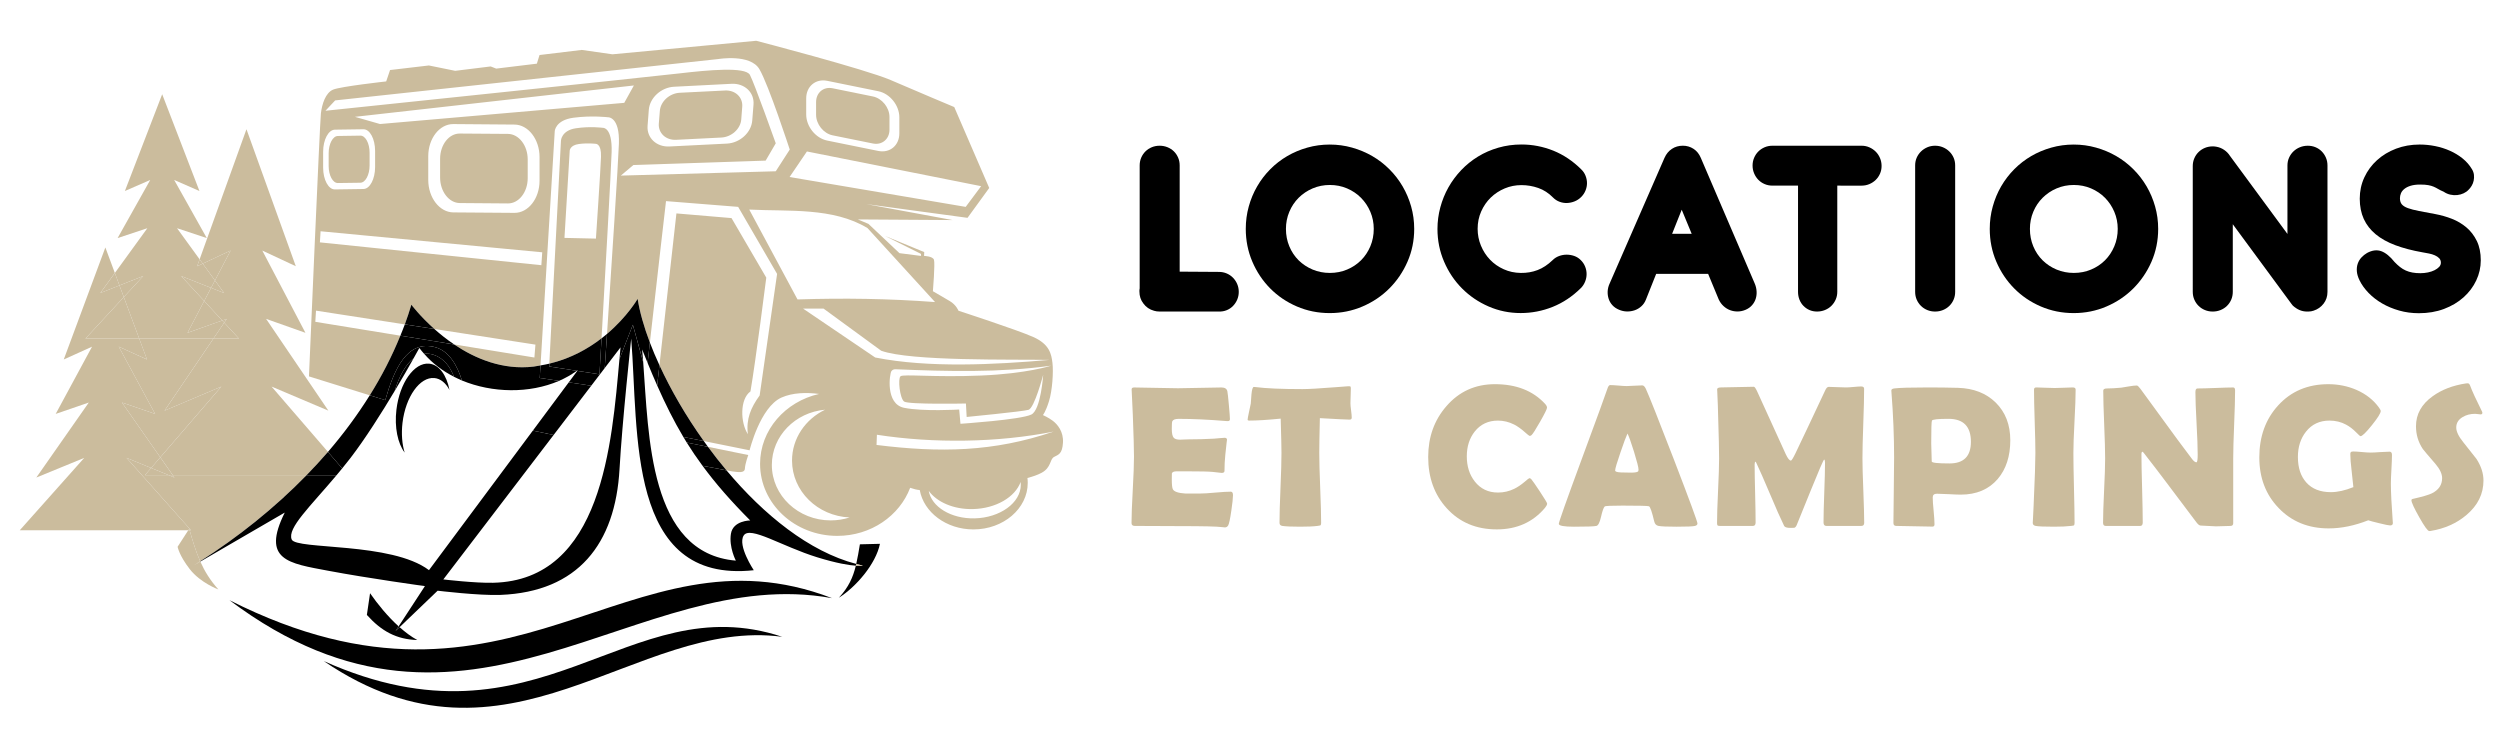
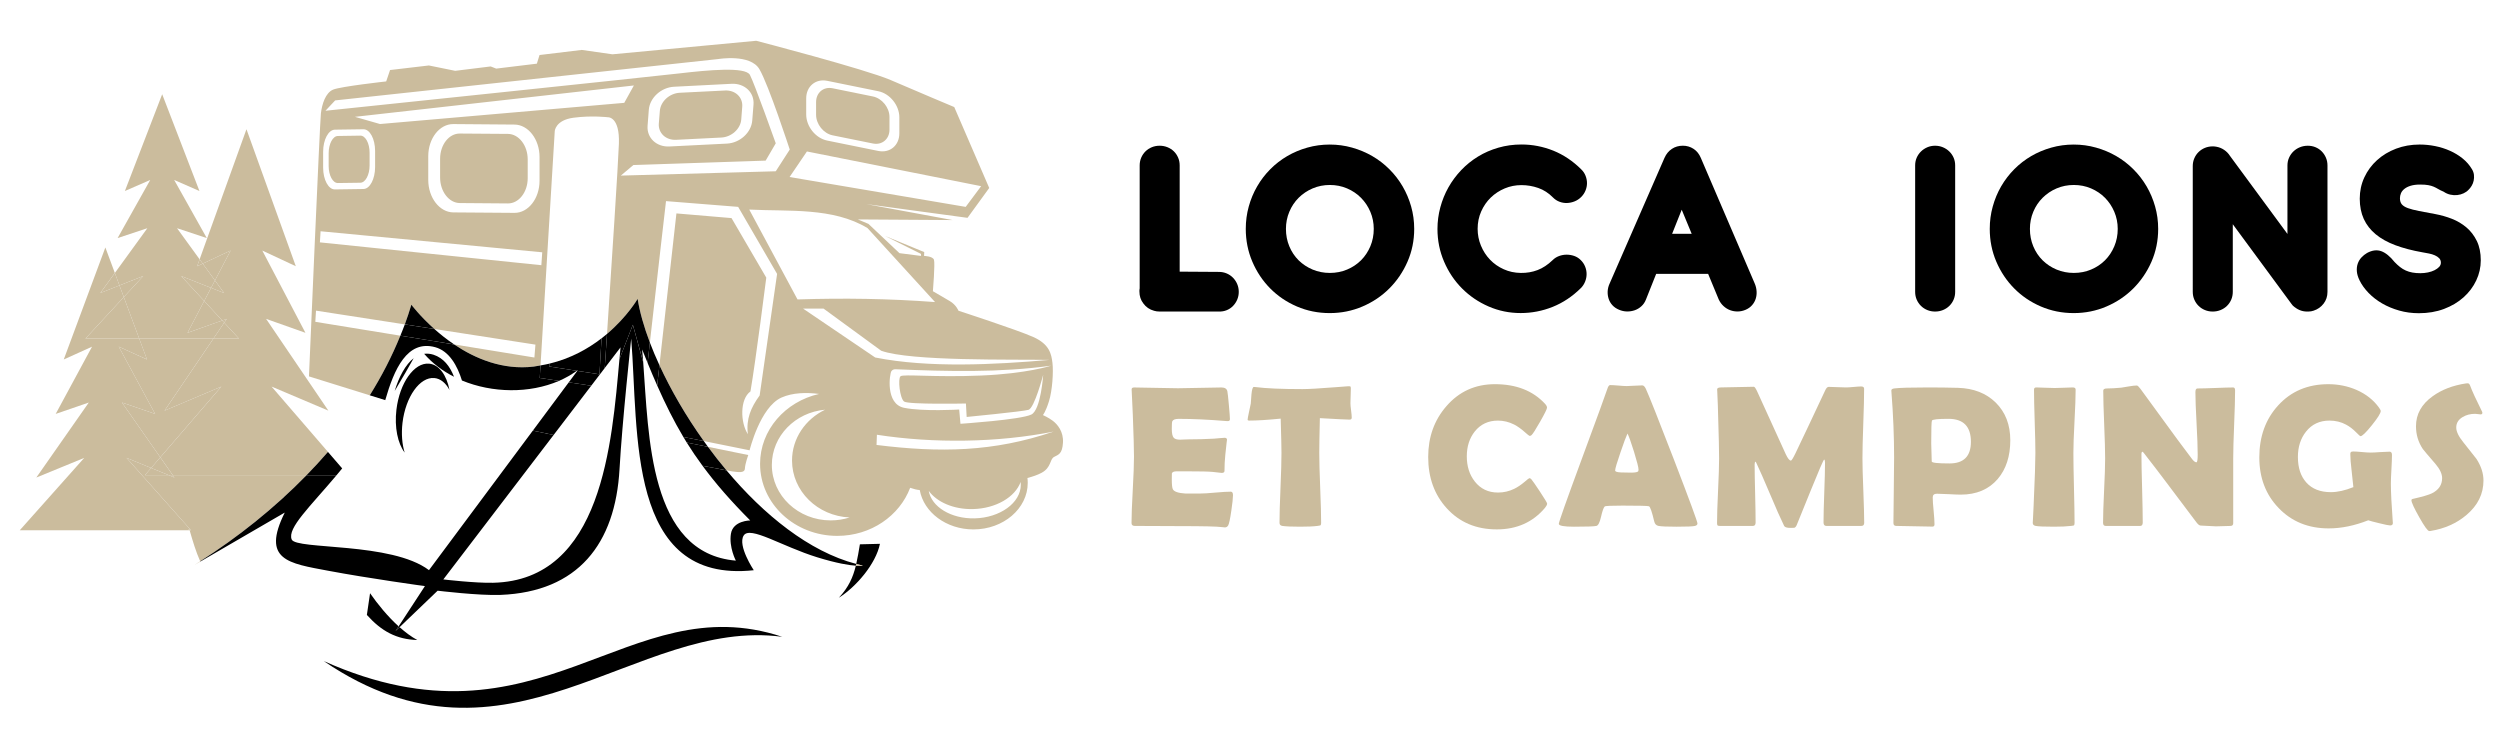
<svg xmlns="http://www.w3.org/2000/svg" version="1.1" id="Calque_1" x="0px" y="0px" width="209.917px" height="62.583px" viewBox="0 14.292 209.917 62.583" enable-background="new 0 14.292 209.917 62.583" xml:space="preserve">
  <g enable-background="new    ">
    <path d="M99.055,37.101l3.297,0.022c0.231,0,0.449,0.043,0.652,0.13c0.203,0.087,0.379,0.207,0.527,0.359   c0.148,0.152,0.268,0.331,0.354,0.534c0.086,0.202,0.13,0.42,0.13,0.652c0,0.232-0.044,0.45-0.13,0.653   c-0.087,0.203-0.206,0.381-0.354,0.532c-0.148,0.153-0.324,0.271-0.527,0.354s-0.421,0.121-0.652,0.114h-4.981   c-0.175,0-0.331-0.021-0.469-0.065c-0.377-0.102-0.678-0.308-0.902-0.62c-0.218-0.282-0.326-0.613-0.326-0.99   c0-0.043,0-0.088,0-0.135c0-0.047,0.006-0.093,0.021-0.137V28.181c0-0.231,0.044-0.449,0.13-0.652   c0.088-0.203,0.207-0.379,0.359-0.528s0.33-0.265,0.532-0.348c0.204-0.083,0.421-0.125,0.654-0.125c0.231,0,0.45,0.042,0.657,0.125   s0.386,0.199,0.539,0.348c0.151,0.149,0.271,0.325,0.358,0.528c0.088,0.203,0.13,0.421,0.13,0.652V37.101z" />
    <path d="M111.653,26.43c0.646,0,1.271,0.085,1.877,0.256c0.604,0.17,1.169,0.407,1.696,0.712c0.525,0.304,1.004,0.672,1.435,1.104   c0.434,0.431,0.802,0.91,1.111,1.436c0.308,0.526,0.546,1.089,0.717,1.691c0.17,0.602,0.257,1.229,0.257,1.882   c0,0.978-0.188,1.896-0.562,2.751c-0.374,0.856-0.881,1.604-1.523,2.247c-0.64,0.641-1.393,1.148-2.256,1.517   c-0.863,0.37-1.78,0.555-2.752,0.555c-0.979,0-1.897-0.185-2.757-0.555c-0.86-0.369-1.607-0.876-2.242-1.517   c-0.634-0.642-1.135-1.391-1.5-2.247c-0.366-0.855-0.551-1.773-0.551-2.751c0-0.653,0.084-1.28,0.251-1.882   c0.166-0.602,0.401-1.165,0.707-1.691c0.304-0.526,0.671-1.005,1.099-1.436c0.427-0.431,0.902-0.799,1.425-1.104   c0.522-0.305,1.084-0.542,1.688-0.712C110.373,26.516,111,26.43,111.653,26.43z M111.663,29.824c-0.514,0-0.996,0.096-1.445,0.288   c-0.449,0.192-0.841,0.455-1.177,0.789c-0.332,0.333-0.594,0.725-0.781,1.174c-0.189,0.45-0.284,0.929-0.284,1.437   c0,0.522,0.095,1.01,0.284,1.463c0.188,0.454,0.449,0.844,0.781,1.175c0.336,0.329,0.728,0.588,1.177,0.777   c0.449,0.188,0.932,0.282,1.445,0.282c0.517,0,0.998-0.094,1.446-0.282c0.45-0.189,0.84-0.448,1.17-0.777   c0.331-0.331,0.592-0.722,0.784-1.175c0.191-0.453,0.287-0.941,0.287-1.463c0-0.508-0.096-0.986-0.287-1.437   c-0.192-0.449-0.453-0.841-0.784-1.174c-0.33-0.334-0.72-0.597-1.17-0.789C112.661,29.92,112.179,29.824,111.663,29.824z" />
    <path d="M132.777,28.519c0.158,0.153,0.279,0.33,0.357,0.533c0.08,0.203,0.121,0.41,0.121,0.621c0,0.21-0.043,0.417-0.126,0.62   c-0.083,0.203-0.204,0.384-0.364,0.543c-0.159,0.159-0.343,0.281-0.549,0.364c-0.207,0.083-0.42,0.129-0.637,0.137   c-0.218,0.007-0.428-0.028-0.63-0.104c-0.204-0.076-0.385-0.194-0.544-0.354c-0.371-0.377-0.784-0.645-1.241-0.804   c-0.457-0.16-0.929-0.24-1.413-0.24c-0.494,0-0.962,0.092-1.403,0.277c-0.443,0.186-0.833,0.441-1.171,0.767   c-0.337,0.327-0.605,0.714-0.804,1.164c-0.2,0.45-0.3,0.937-0.3,1.458c0,0.5,0.093,0.974,0.278,1.419   c0.185,0.446,0.438,0.838,0.761,1.175c0.321,0.337,0.705,0.605,1.148,0.804c0.44,0.2,0.92,0.303,1.436,0.31   c0.5,0.008,0.969-0.072,1.407-0.239c0.44-0.167,0.861-0.446,1.269-0.837c0.151-0.153,0.331-0.267,0.539-0.343   c0.205-0.076,0.418-0.114,0.636-0.114c0.217,0,0.429,0.036,0.637,0.108c0.205,0.073,0.385,0.185,0.537,0.337   c0.167,0.16,0.292,0.343,0.375,0.549c0.085,0.207,0.126,0.419,0.126,0.636s-0.041,0.43-0.126,0.636   c-0.083,0.207-0.2,0.387-0.353,0.538c-0.711,0.704-1.5,1.23-2.365,1.578c-0.866,0.348-1.765,0.521-2.692,0.521   c-0.951,0-1.851-0.185-2.698-0.555c-0.849-0.369-1.59-0.874-2.225-1.512c-0.634-0.637-1.138-1.386-1.506-2.246   c-0.37-0.859-0.557-1.775-0.557-2.747c0-0.617,0.081-1.222,0.24-1.817c0.16-0.595,0.386-1.153,0.68-1.675   c0.295-0.522,0.652-1.004,1.071-1.446c0.422-0.442,0.893-0.823,1.415-1.142c0.521-0.32,1.091-0.568,1.708-0.746   c0.616-0.178,1.265-0.267,1.947-0.267c0.913,0,1.802,0.173,2.664,0.516C131.29,27.292,132.072,27.815,132.777,28.519z" />
    <path d="M143.425,37.286h-4.361l-0.858,2.154c-0.087,0.225-0.214,0.413-0.382,0.565c-0.166,0.152-0.354,0.265-0.56,0.337   c-0.208,0.072-0.425,0.107-0.653,0.104c-0.229-0.005-0.451-0.054-0.668-0.147c-0.226-0.095-0.411-0.221-0.556-0.381   c-0.146-0.16-0.25-0.339-0.315-0.539c-0.064-0.199-0.092-0.409-0.082-0.63c0.013-0.222,0.067-0.441,0.169-0.658l4.602-10.541   c0.146-0.327,0.351-0.579,0.62-0.756c0.268-0.178,0.576-0.267,0.925-0.267c0.326,0,0.624,0.087,0.892,0.261   c0.268,0.174,0.471,0.425,0.61,0.751l4.523,10.541c0.095,0.217,0.149,0.437,0.163,0.657c0.016,0.221-0.008,0.433-0.07,0.631   c-0.062,0.2-0.162,0.381-0.305,0.544c-0.141,0.164-0.32,0.292-0.537,0.387c-0.218,0.094-0.439,0.143-0.666,0.147   c-0.223,0.003-0.437-0.033-0.64-0.109c-0.205-0.076-0.389-0.19-0.555-0.343c-0.168-0.152-0.301-0.337-0.404-0.555L143.425,37.286z    M140.402,33.925h1.644l-0.838-2.024L140.402,33.925z" />
-     <path d="M154.271,29.878v8.919c0,0.232-0.046,0.45-0.136,0.653c-0.092,0.203-0.213,0.379-0.364,0.527   c-0.152,0.149-0.333,0.265-0.539,0.349c-0.208,0.083-0.426,0.125-0.658,0.125c-0.231,0-0.444-0.042-0.636-0.125   c-0.192-0.084-0.36-0.199-0.506-0.349c-0.146-0.148-0.258-0.324-0.339-0.527c-0.078-0.203-0.118-0.42-0.118-0.653v-8.919h-2.153   c-0.233,0-0.45-0.043-0.653-0.131c-0.203-0.086-0.379-0.207-0.527-0.358c-0.148-0.153-0.267-0.333-0.353-0.539   c-0.088-0.207-0.131-0.425-0.131-0.658c0-0.231,0.043-0.449,0.131-0.652c0.086-0.203,0.204-0.379,0.353-0.528   s0.324-0.266,0.527-0.354c0.203-0.087,0.42-0.13,0.653-0.13h7.495c0.231,0,0.449,0.045,0.652,0.136   c0.203,0.09,0.381,0.212,0.533,0.364s0.271,0.332,0.358,0.539c0.087,0.207,0.131,0.426,0.131,0.658   c0,0.233-0.044,0.449-0.131,0.647c-0.088,0.2-0.206,0.374-0.358,0.522c-0.152,0.149-0.33,0.267-0.533,0.354   c-0.203,0.087-0.421,0.131-0.652,0.131H154.271z" />
    <path d="M164.169,38.798c0,0.232-0.042,0.45-0.13,0.653c-0.087,0.203-0.207,0.379-0.36,0.527c-0.152,0.149-0.331,0.265-0.537,0.349   c-0.208,0.083-0.427,0.125-0.658,0.125s-0.449-0.042-0.653-0.125c-0.203-0.084-0.38-0.199-0.532-0.349   c-0.152-0.148-0.272-0.324-0.36-0.527c-0.087-0.203-0.13-0.42-0.13-0.653V28.181c0-0.231,0.043-0.447,0.13-0.647   c0.088-0.199,0.208-0.374,0.36-0.522s0.329-0.266,0.532-0.354c0.204-0.087,0.422-0.13,0.653-0.13s0.45,0.043,0.658,0.13   c0.206,0.087,0.385,0.205,0.537,0.354c0.153,0.149,0.273,0.324,0.36,0.522c0.088,0.2,0.13,0.416,0.13,0.647V38.798z" />
    <path d="M174.123,26.43c0.646,0,1.271,0.085,1.875,0.256c0.605,0.17,1.171,0.407,1.697,0.712c0.525,0.304,1.004,0.672,1.436,1.104   c0.433,0.431,0.802,0.91,1.111,1.436c0.307,0.526,0.546,1.089,0.716,1.691c0.171,0.602,0.257,1.229,0.257,1.882   c0,0.978-0.188,1.896-0.56,2.751c-0.374,0.856-0.883,1.604-1.524,2.247c-0.641,0.641-1.394,1.148-2.256,1.517   c-0.864,0.37-1.78,0.555-2.752,0.555c-0.98,0-1.898-0.185-2.759-0.555c-0.858-0.369-1.606-0.876-2.239-1.517   c-0.636-0.642-1.136-1.391-1.502-2.247c-0.367-0.855-0.55-1.773-0.55-2.751c0-0.653,0.083-1.28,0.252-1.882   c0.166-0.602,0.401-1.165,0.705-1.691c0.306-0.526,0.672-1.005,1.1-1.436s0.902-0.799,1.424-1.104   c0.523-0.305,1.085-0.542,1.688-0.712C172.842,26.516,173.469,26.43,174.123,26.43z M174.132,29.824   c-0.515,0-0.997,0.096-1.446,0.288c-0.45,0.192-0.841,0.455-1.175,0.789c-0.334,0.333-0.596,0.725-0.783,1.174   c-0.188,0.45-0.282,0.929-0.282,1.437c0,0.522,0.094,1.01,0.282,1.463c0.188,0.454,0.449,0.844,0.783,1.175   c0.334,0.329,0.725,0.588,1.175,0.777c0.449,0.188,0.932,0.282,1.446,0.282c0.516,0,0.998-0.094,1.447-0.282   c0.449-0.189,0.84-0.448,1.17-0.777c0.329-0.331,0.591-0.722,0.782-1.175c0.192-0.453,0.288-0.941,0.288-1.463   c0-0.508-0.096-0.986-0.288-1.437c-0.191-0.449-0.453-0.841-0.782-1.174c-0.33-0.334-0.721-0.597-1.17-0.789   C175.13,29.92,174.648,29.824,174.132,29.824z" />
    <path d="M187.48,33.12v5.678c0,0.232-0.044,0.45-0.13,0.653c-0.087,0.203-0.208,0.379-0.36,0.527   c-0.152,0.149-0.331,0.265-0.538,0.349c-0.207,0.083-0.427,0.125-0.658,0.125s-0.449-0.042-0.652-0.125   c-0.204-0.084-0.38-0.199-0.532-0.349c-0.153-0.148-0.273-0.324-0.36-0.527c-0.088-0.203-0.131-0.42-0.131-0.653V28.236   c0-0.231,0.043-0.45,0.131-0.652c0.087-0.203,0.207-0.379,0.36-0.528c0.152-0.149,0.328-0.265,0.532-0.348   c0.203-0.083,0.421-0.125,0.652-0.125h0.022c0.093,0,0.196,0.011,0.304,0.033c0.232,0.043,0.446,0.132,0.642,0.267   c0.196,0.134,0.355,0.299,0.479,0.495l4.829,6.559v-5.755c0-0.231,0.045-0.449,0.136-0.652c0.092-0.203,0.214-0.379,0.371-0.528   c0.155-0.149,0.336-0.265,0.544-0.348c0.205-0.083,0.425-0.125,0.658-0.125c0.231,0,0.447,0.042,0.646,0.125   s0.373,0.199,0.521,0.348s0.267,0.325,0.354,0.528s0.131,0.421,0.131,0.652v10.617c0,0.376-0.109,0.708-0.326,0.99   c-0.218,0.283-0.497,0.479-0.838,0.588c-0.065,0.021-0.136,0.039-0.212,0.055c-0.076,0.014-0.154,0.021-0.233,0.021h-0.065h-0.033   c-0.232,0-0.447-0.044-0.646-0.131c-0.2-0.087-0.374-0.205-0.523-0.354c-0.148-0.148-0.266-0.322-0.353-0.522   c-0.087-0.199-0.131-0.415-0.131-0.647v-4.862l2.828,3.84c0.139,0.21,0.225,0.448,0.261,0.712c0.036,0.265,0.027,0.522-0.025,0.772   c-0.056,0.25-0.156,0.477-0.3,0.68c-0.145,0.203-0.335,0.348-0.566,0.436c-0.071,0.021-0.146,0.039-0.218,0.055   c-0.071,0.014-0.148,0.021-0.228,0.021h-0.065h-0.033c-0.108-0.008-0.224-0.025-0.348-0.055c-0.123-0.029-0.246-0.07-0.364-0.125   c-0.12-0.054-0.234-0.119-0.344-0.195c-0.107-0.076-0.196-0.165-0.261-0.268L187.48,33.12z" />
    <path d="M203.416,35.48c-0.863-0.152-1.626-0.352-2.285-0.598c-0.659-0.247-1.211-0.553-1.652-0.92   c-0.443-0.366-0.776-0.795-1.002-1.289c-0.223-0.493-0.336-1.059-0.336-1.697s0.128-1.235,0.385-1.79   c0.258-0.555,0.614-1.037,1.067-1.446c0.453-0.41,0.984-0.731,1.594-0.963c0.608-0.231,1.27-0.348,1.979-0.348   c0.436,0,0.871,0.043,1.305,0.13c0.435,0.087,0.849,0.217,1.24,0.392c0.393,0.174,0.746,0.39,1.067,0.647   c0.318,0.257,0.579,0.557,0.781,0.897c0.096,0.153,0.151,0.312,0.17,0.479c0.018,0.167,0.01,0.328-0.022,0.484   c-0.033,0.156-0.088,0.301-0.169,0.435c-0.079,0.134-0.17,0.248-0.271,0.343c-0.108,0.116-0.244,0.211-0.408,0.288   c-0.162,0.077-0.339,0.125-0.527,0.146c-0.188,0.022-0.384,0.011-0.582-0.033c-0.199-0.043-0.39-0.126-0.57-0.25   c-0.19-0.08-0.343-0.155-0.462-0.228c-0.121-0.072-0.244-0.136-0.371-0.191c-0.126-0.054-0.277-0.098-0.451-0.13   c-0.175-0.033-0.401-0.049-0.686-0.049c-0.313,0-0.574,0.033-0.788,0.098s-0.391,0.152-0.527,0.261   c-0.139,0.109-0.236,0.232-0.294,0.37c-0.059,0.138-0.086,0.28-0.086,0.424c0,0.21,0.052,0.379,0.156,0.506   c0.105,0.126,0.277,0.233,0.516,0.32c0.24,0.087,0.55,0.167,0.925,0.24c0.378,0.073,0.839,0.16,1.382,0.261   c0.473,0.087,0.935,0.22,1.388,0.397c0.454,0.178,0.859,0.419,1.218,0.724c0.36,0.305,0.649,0.684,0.871,1.137   c0.221,0.453,0.331,0.996,0.331,1.626c0,0.587-0.127,1.15-0.38,1.687c-0.254,0.536-0.609,1.01-1.067,1.419   c-0.456,0.409-1.005,0.734-1.642,0.974c-0.638,0.239-1.343,0.358-2.11,0.358c-0.579,0-1.132-0.074-1.652-0.223   c-0.522-0.148-1-0.348-1.432-0.598c-0.432-0.251-0.811-0.545-1.137-0.881c-0.326-0.337-0.58-0.691-0.761-1.061   c-0.131-0.268-0.205-0.52-0.224-0.755c-0.019-0.236,0.008-0.452,0.076-0.647c0.069-0.196,0.173-0.369,0.311-0.517   s0.293-0.274,0.468-0.375c0.428-0.232,0.824-0.283,1.19-0.153c0.366,0.131,0.741,0.435,1.125,0.914   c0.153,0.16,0.306,0.299,0.458,0.419c0.151,0.12,0.313,0.217,0.484,0.294c0.17,0.076,0.355,0.132,0.554,0.168   c0.199,0.037,0.423,0.055,0.67,0.055c0.218,0,0.429-0.022,0.636-0.065c0.207-0.043,0.39-0.105,0.55-0.185   c0.158-0.08,0.288-0.172,0.387-0.277c0.097-0.105,0.146-0.223,0.146-0.354c0-0.153-0.047-0.277-0.141-0.375   c-0.095-0.098-0.217-0.179-0.365-0.245c-0.148-0.065-0.313-0.116-0.494-0.152C203.767,35.542,203.59,35.509,203.416,35.48z" />
  </g>
  <g>
    <polygon fill="#CBBC9D" points="17.022,36.427 18.048,37.839 19.363,35.33  " />
    <polygon fill="#CBBC9D" points="10.031,38.259 10.395,39.237 12.025,37.47  " />
    <path fill="#CBBC9D" d="M14.645,54.389l-0.483-0.199h-1.994l0.522-0.604l-2.062-0.848l5.41,6.079h-0.116   c0.272,0.938,0.526,1.791,0.886,2.601c3.156-2.012,6.221-4.442,8.934-7.229H14.506L14.645,54.389z" />
    <polygon fill="#CBBC9D" points="15.212,37.47 17.145,39.562 17.721,38.463  " />
    <polygon fill="#CBBC9D" points="18.658,41.202 18.826,41.384 19.043,41.066  " />
    <polygon fill="#CBBC9D" points="13.816,48.772 17.918,42.724 11.69,42.724 12.341,44.477 9.971,43.402 13.025,49.046 10.239,48.09    13.459,52.692 18.585,46.751  " />
    <path fill="#CBBC9D" d="M28.37,29.661l1.89-0.026c0.424-0.008,0.774-0.66,0.774-1.455v-1.066c0-0.795-0.351-1.438-0.774-1.434   l-1.89,0.03c-0.424,0.005-0.774,0.662-0.774,1.455v1.063C27.596,29.023,27.946,29.665,28.37,29.661z" />
    <path fill="#CBBC9D" d="M69.912,25.655l3.381,0.686c0.765,0.156,1.394-0.366,1.394-1.161v-1.063c0-0.794-0.629-1.57-1.394-1.726   l-3.381-0.687c-0.766-0.155-1.388,0.366-1.388,1.163v1.06C68.524,24.723,69.146,25.5,69.912,25.655z" />
    <path fill="#CBBC9D" d="M42.653,31.374c0.912,0.005,1.657-0.949,1.657-2.123V27.68c0-1.174-0.745-2.136-1.657-2.145l-4.042-0.03   c-0.913-0.009-1.657,0.945-1.657,2.12v1.571c0,1.172,0.744,2.14,1.657,2.145L42.653,31.374z" />
    <path fill="#CBBC9D" d="M88.402,49.626c-0.372-0.28-0.831-0.482-0.831-0.482s0.226-0.257,0.506-1.153   c0.286-0.904,0.385-2.479,0.294-3.229c-0.089-0.746-0.25-1.566-1.607-2.171c-1.359-0.608-6.283-2.206-6.283-2.206   s-0.182-0.487-0.73-0.812c-0.545-0.324-1.418-0.828-1.418-0.828s0.193-2.336,0.09-2.639c-0.1-0.307-0.831-0.324-0.831-0.324   l0.013-0.323l-3.295-1.356l3.019,1.506l0.011,0.173l-1.815-0.233l-2.603-2.457l-0.89-0.375l7.952,0.053l-7.235-1.339l8.491,1.152   l1.822-2.507l-2.937-6.795c0,0-3.234-1.355-5.338-2.267c-2.107-0.91-11.287-3.298-11.287-3.298l-12.077,1.136l-2.574-0.368   l-3.545,0.428l-0.225,0.726l-3.413,0.415L41.2,19.871l-2.979,0.368l-2.21-0.45l-3.26,0.384l-0.324,0.955   c0,0-3.801,0.422-4.45,0.686c-0.648,0.263-0.942,1.234-1.032,1.994c-0.091,0.756-1.003,22.089-1.003,22.089s3.182,0.99,5.106,1.588   c1.001-1.6,1.864-3.271,2.568-5.007l-7.14-1.164l0.058-0.938l7.458,1.155c0.199-0.545,0.384-1.096,0.549-1.652   c0,0,0.711,0.949,1.931,2.037l8.486,1.313l-0.086,1.083l-6.737-1.099c1.766,1.188,4.073,2.169,6.678,1.86   c0.197-0.025,0.383-0.065,0.573-0.098l1.194-19.662c0,0,0.039-0.932,1.578-1.136c1.544-0.203,2.88-0.039,2.88-0.039   s1.011-0.081,0.929,2.224c-0.053,1.567-0.63,10.427-0.997,15.966c1.721-1.461,2.571-2.942,2.571-2.942   c0.171,1.093,0.522,2.338,1.027,3.667c0.604-5.395,1.355-11.873,1.355-11.873l6.058,0.482l3.269,5.63L63.785,47.5   c-0.74,1.013-1.15,1.983-0.987,3.25c-0.64-0.972-0.683-2.949,0.216-3.591c0.441-2.562,1.328-9.555,1.328-9.555l-2.919-5   l-4.626-0.392l-1.426,12.745c0.955,2.076,2.225,4.269,3.724,6.369l3.846,0.777c0,0,0.874-3.617,2.676-4.429   c0.947-0.422,2.115-0.441,3.157-0.304c-2.841,0.645-4.953,3.028-4.953,5.873c0,3.337,2.903,6.045,6.483,6.045   c2.829,0,5.227-1.687,6.119-4.037c0.289,0.102,0.572,0.173,0.805,0.19c0.337,1.872,2.227,3.305,4.506,3.305   c2.52,0,4.562-1.751,4.562-3.91c0-0.138-0.009-0.276-0.026-0.41c0.454-0.117,0.851-0.255,1.18-0.429   c0.839-0.448,0.68-1.134,1.055-1.337c0.373-0.201,0.688-0.243,0.748-1.19C89.315,50.52,88.778,49.912,88.402,49.626z    M82.365,45.825c-3.891,0.164-6.507-0.138-6.75,0.06c-0.242,0.201-0.059,1.865,0.303,2.124c0.366,0.262,5.188,0.164,5.188,0.164   l0.062,1.13c0,0,4.681-0.455,5.189-0.598c0.506-0.142,1.236-2.942,1.236-2.942s-0.188,2.938-0.995,3.337   c-0.874,0.435-5.95,0.776-5.95,0.776l-0.107-1.197c0,0-3.019,0.18-4.623-0.144c-1.599-0.324-1.215-2.87-1.072-3.072   c0.142-0.205,0.384-0.165,0.384-0.165c4.316,0.18,8.738,0.294,13.029-0.302C88.259,44.996,86.253,45.665,82.365,45.825z    M82.383,29.924l-1.297,1.739l-14.788-2.507l1.457-2.146L82.383,29.924z M67.694,22.556c0-1.011,0.792-1.675,1.764-1.477   l4.293,0.873c0.969,0.198,1.764,1.183,1.764,2.192v1.351c0,1.006-0.795,1.67-1.764,1.472l-4.293-0.872   c-0.973-0.198-1.764-1.183-1.764-2.193V22.556z M27.133,27.028c0-1.011,0.446-1.84,0.986-1.848l2.396-0.035   c0.54-0.009,0.981,0.812,0.981,1.822v1.352c0,1.006-0.441,1.839-0.981,1.843l-2.396,0.035c-0.54,0.008-0.986-0.812-0.986-1.818   V27.028z M45.456,36.56l-18.594-1.917l0.056-0.932l18.611,1.766L45.456,36.56z M35.959,29.402v-1.998   c0-1.489,0.951-2.703,2.105-2.694l5.133,0.042c1.158,0.009,2.106,1.235,2.106,2.725v1.995c0,1.493-0.948,2.702-2.106,2.694   l-5.133-0.039C36.91,32.118,35.959,30.891,35.959,29.402z M31.908,24.706l-2.106-0.604l23.423-2.633l-0.809,1.459L31.908,24.706z    M52.13,29.036l1.056-0.89l11.104-0.368l0.848-1.454c0,0-1.795-5.043-2.17-5.745c-0.381-0.7-3.503-0.407-5.933-0.123   c-2.43,0.285-29.707,3.136-29.707,3.136l0.813-0.869l32.179-3.474c0,0,2.672-0.45,3.442,0.846c0.77,1.295,2.551,6.756,2.551,6.756   l-1.175,1.822L52.13,29.036z M54.375,24.856l0.104-1.351c0.082-1.006,1.038-1.878,2.127-1.93l4.826-0.247   c1.089-0.051,1.916,0.726,1.838,1.737l-0.107,1.351c-0.078,1.005-1.034,1.878-2.125,1.934l-4.825,0.241   C55.124,26.648,54.297,25.866,54.375,24.856z M62.911,31.889c3.291,0.172,7.022-0.203,9.929,1.554l5.672,6.212   c-3.904-0.29-7.64-0.346-11.548-0.22L62.911,31.889z M69.752,57.988c-2.729,0-4.943-2.082-4.943-4.657   c0-2.425,1.963-4.416,4.471-4.638c-1.647,0.791-2.776,2.407-2.776,4.267c0,2.569,2.141,4.662,4.835,4.781   C70.842,57.903,70.305,57.988,69.752,57.988z M67.43,40.203h1.72l4.843,3.54c2.451,0.891,11.087,0.713,14.122,0.769   c-4.574,0.397-10.135,0.694-14.628-0.203L67.43,40.203z M81.833,57.818c-1.981,0.041-3.615-0.968-3.85-2.31   c0.68,0.939,2.085,1.567,3.707,1.529c1.929-0.041,3.549-1.004,4.008-2.275c0.009,0.084,0.014,0.159,0.014,0.243   C85.712,56.508,83.977,57.768,81.833,57.818z M73.6,51.653l0.031-0.856c4.777,0.739,10.157,0.666,14.835-0.267   C83.42,52.248,78.918,52.315,73.6,51.653z" />
-     <path fill="#CBBC9D" d="M51.357,27.062c0.065-2.109-0.735-2.037-0.735-2.037s-1.056-0.146-2.27,0.038   c-1.215,0.182-1.25,1.036-1.25,1.036l-0.977,18.729c1.793-0.433,3.25-1.25,4.385-2.129C50.789,37.822,51.31,28.603,51.357,27.062z    M47.396,34.267l0.442-7.331c0,0,0.021-0.453,0.772-0.552c0.749-0.1,1.401-0.017,1.401-0.017s0.493-0.038,0.454,1.083   c-0.038,1.123-0.427,6.877-0.427,6.877L47.396,34.267z" />
    <path fill="#CBBC9D" d="M60.567,25.841c0.856-0.043,1.614-0.726,1.674-1.52l0.082-1.066c0.065-0.795-0.587-1.407-1.443-1.364   l-3.801,0.19c-0.861,0.044-1.613,0.729-1.674,1.524l-0.086,1.062c-0.061,0.794,0.588,1.408,1.449,1.365L60.567,25.841z" />
    <path fill="#CBBC9D" d="M61.493,53.875c0.483,0.061,1.034,0.165,1.054-0.241c0.018-0.407,0.282-1.134,0.282-1.134l-3.382-0.689   c0.494,0.674,1.014,1.333,1.552,1.975C61.26,53.835,61.438,53.869,61.493,53.875z" />
    <polygon fill="#CBBC9D" points="14.645,54.389 14.506,54.19 14.162,54.19  " />
    <path fill="#CBBC9D" d="M15.922,58.818h0.116l-5.41-6.079l2.062,0.848l0.769-0.895l-3.22-4.602l2.786,0.956l-3.054-5.645   l2.37,1.075l-0.651-1.753H7.174l3.221-3.487l-0.364-0.978l-1.608,0.636l1.22-1.682L8.847,35.07l-3.494,9.407l2.375-1.075   l-3.052,5.645l2.78-0.956l-4.407,6.299l4.022-1.65l-5.415,6.079h14.153l0.077-0.12C15.898,58.738,15.91,58.777,15.922,58.818z" />
    <path fill="#CBBC9D" d="M19.363,35.33l-1.314,2.509l0.767,1.057l-1.094-0.432l-0.576,1.099l1.514,1.64l0.385-0.136l-0.217,0.318   l1.237,1.34h-2.145l-4.103,6.048l4.769-2.021l-5.125,5.94l1.047,1.498h11.235c0.617-0.633,1.218-1.283,1.795-1.952l-4.735-5.486   l4.769,2.021l-5.228-7.706l3.303,1.171l-3.623-6.907l2.814,1.316l-4.143-11.504l-3.934,10.924l0.261,0.361L19.363,35.33z" />
    <polygon fill="#CBBC9D" points="14.162,54.19 12.69,53.586 12.168,54.19  " />
    <polygon fill="#CBBC9D" points="14.506,54.19 13.459,52.692 12.69,53.586 14.162,54.19  " />
    <polygon fill="#CBBC9D" points="12.025,37.47 10.395,39.237 11.69,42.724 17.918,42.724 18.826,41.384 18.658,41.202    15.745,42.237 17.145,39.562 15.212,37.47 17.721,38.463 18.048,37.839 17.022,36.427 16.553,36.646 16.761,36.066 14.866,33.455    17.362,34.281 14.625,29.402 16.747,30.331 13.618,22.205 10.486,30.331 12.614,29.402 9.876,34.281 12.371,33.455 9.644,37.213    10.031,38.259  " />
    <polygon fill="#CBBC9D" points="7.174,42.724 11.69,42.724 10.395,39.237  " />
    <polygon fill="#CBBC9D" points="10.031,38.259 9.644,37.213 8.423,38.896  " />
    <polygon fill="#CBBC9D" points="18.826,41.384 17.918,42.724 20.063,42.724  " />
    <polygon fill="#CBBC9D" points="17.022,36.427 16.761,36.066 16.553,36.646  " />
    <polygon fill="#CBBC9D" points="18.048,37.839 17.721,38.463 18.815,38.896  " />
    <polygon fill="#CBBC9D" points="15.745,42.237 18.658,41.202 17.145,39.562  " />
    <path d="M71.862,61.792c-0.239,0.975-0.604,1.806-1.428,2.692c1.419-0.889,3.105-2.822,3.452-4.529l-1.684,0.042   c-0.101,0.604-0.19,1.142-0.307,1.646c0.188,0.05,0.375,0.104,0.564,0.14C72.459,61.783,72.291,61.821,71.862,61.792z" />
-     <path fill="#CBBC9D" d="M16.808,61.418c-0.359-0.81-0.614-1.662-0.886-2.601h-0.113l-0.896,1.385c0,0,0.121,0.722,1.021,1.879   c0.899,1.158,2.404,1.706,2.404,1.706c-0.694-0.771-1.158-1.535-1.518-2.342l-0.523,0.303   C16.468,61.643,16.638,61.529,16.808,61.418z" />
    <path fill="#CBBC9D" d="M15.886,58.698l-0.077,0.12h0.113C15.91,58.777,15.898,58.738,15.886,58.698z" />
    <path d="M33.47,66.884c-0.924-0.837-1.762-1.867-2.398-2.782l-0.267,1.824c1.224,1.365,2.482,2.054,4.234,2.107   c-0.51-0.277-1.009-0.654-1.488-1.08l-0.338,0.325L33.47,66.884z" />
    <path d="M55.18,46.66l0.191-1.702c-0.299-0.647-0.569-1.286-0.803-1.903c-0.066,0.588-0.13,1.163-0.191,1.714   C54.647,45.431,54.914,46.06,55.18,46.66z" />
    <path d="M62.993,57.993c0,0-1.444,0-1.621,1.122c-0.178,1.124,0.415,2.251,0.415,2.251c-7.299-0.611-7.312-10.539-7.778-16.647   l-0.871-3.155l-1.125,2.88c-0.636,7.043-1.438,18.568-10.603,18.781c-1.509,0.037-4.185-0.281-4.185-0.281l9.259-12.126   l-1.744-0.369L36.02,62.166c-3.131-2.377-11.173-1.695-11.528-2.577c-0.387-0.954,1.55-2.756,3.771-5.398h-2.521   c-2.712,2.786-5.777,5.217-8.934,7.229c0.003,0.01,0.008,0.018,0.013,0.027l7.09-4.117c-1.992,4.003,0.334,4.261,3.638,4.885   c3.48,0.655,8.129,1.291,8.129,1.291l-2.208,3.38c0.026,0.025,0.054,0.048,0.081,0.069l3.195-3.063c0,0,3.494,0.424,5.28,0.353   c6.504-0.259,9.639-4.278,9.994-10.569C52.239,49.744,53,42.724,53,42.724c0.639,7.834-0.407,20.604,10.292,19.448   c0,0-1.38-2.071-0.848-2.913c0.527-0.845,3.204,0.909,6.166,1.824c1.679,0.518,2.69,0.67,3.252,0.709   c0.013-0.046,0.022-0.1,0.034-0.149c-3.949-1.034-7.765-4.122-10.896-7.857c-0.452-0.082-1.167-0.217-2.012-0.385   C60.072,54.875,61.356,56.35,62.993,57.993z" />
-     <path d="M29.43,52.746c1.254-1.637,2.62-3.799,3.709-5.624c0.353-1.193,0.926-2.237,1.594-2.753c0.3-0.53,0.477-0.858,0.477-0.858   c0.125,0.173,0.265,0.331,0.404,0.491c0.246-0.029,0.504-0.014,0.781,0.074c0.862,0.285,1.392,0.992,1.727,1.853   c0.218,0.107,0.438,0.217,0.666,0.313c-0.375-1.201-1.047-2.466-2.245-2.796c-2.36-0.647-3.455,1.869-4.195,4.443   c-0.222-0.069-0.702-0.22-1.301-0.404c-1.04,1.665-2.219,3.253-3.51,4.754l1.195,1.384C28.964,53.336,29.196,53.047,29.43,52.746z" />
    <path d="M57.662,51.452l1.786,0.359c-0.12-0.158-0.236-0.323-0.352-0.484l-1.719-0.347C57.47,51.135,57.564,51.294,57.662,51.452z" />
    <path d="M33.14,47.122c0.666-1.111,1.226-2.093,1.594-2.753C34.065,44.884,33.492,45.928,33.14,47.122z" />
    <path d="M48.474,45.434l1.863,0.289c0,0,0.07-1.215,0.173-3.024c-1.135,0.879-2.592,1.696-4.385,2.129l-0.013,0.235l2.322,0.364   c0.028-0.02,0.06-0.038,0.087-0.057L48.474,45.434z" />
    <polygon points="47.756,46.395 44.742,50.448 46.485,50.817 49.644,46.68  " />
    <path d="M55.18,46.66c0.699,1.58,1.399,2.984,2.196,4.32l1.719,0.347c-1.5-2.101-2.769-4.293-3.724-6.369L55.18,46.66z" />
    <path d="M34.541,39.878c-0.165,0.557-0.35,1.107-0.549,1.652l2.479,0.385C35.251,40.828,34.541,39.878,34.541,39.878z" />
    <path d="M38.123,45.928c-0.335-0.86-0.864-1.567-1.727-1.853c-0.277-0.088-0.536-0.104-0.781-0.074   C36.301,44.793,37.159,45.438,38.123,45.928z" />
    <path d="M36.543,43.445c1.198,0.33,1.871,1.595,2.245,2.796c2.553,1.056,5.662,1.108,8.153,0.031l-1.62-0.244l0.063-1.052   c-0.19,0.032-0.376,0.072-0.573,0.098c-2.605,0.309-4.912-0.672-6.678-1.86l-4.518-0.736c-0.704,1.736-1.567,3.407-2.568,5.007   c0.599,0.185,1.08,0.335,1.301,0.404C33.088,45.314,34.183,42.797,36.543,43.445z" />
    <path d="M52.105,43.458c-0.031,0.314-0.061,0.646-0.091,0.984l1.125-2.88l0.871,3.155c-0.028-0.375-0.059-0.739-0.093-1.083   c0.156,0.388,0.309,0.767,0.46,1.133c0.061-0.551,0.125-1.126,0.191-1.714c-0.505-1.329-0.856-2.574-1.027-3.667   c0,0-0.85,1.481-2.571,2.942c-0.074,1.12-0.14,2.106-0.191,2.864L52.105,43.458z" />
    <path d="M58.987,53.401c0.845,0.168,1.561,0.303,2.012,0.385c-0.539-0.642-1.058-1.301-1.552-1.975l-1.786-0.359   C58.071,52.108,58.511,52.754,58.987,53.401z" />
    <path d="M46.941,46.272c0.53-0.229,1.029-0.513,1.492-0.845l-2.322-0.364l0.013-0.235c-0.239,0.057-0.488,0.104-0.74,0.148   l-0.063,1.052L46.941,46.272z" />
    <path d="M50.337,45.723l-1.863-0.289l-0.717,0.961l1.887,0.285l1.135-1.486c0.051-0.758,0.117-1.744,0.191-2.864   c-0.146,0.124-0.301,0.247-0.46,0.369C50.407,44.508,50.337,45.723,50.337,45.723z" />
    <path d="M36.471,41.916l-2.479-0.385c-0.117,0.319-0.249,0.632-0.376,0.946l4.518,0.736C37.504,42.791,36.952,42.343,36.471,41.916   z" />
    <path d="M28.262,54.19c0.155-0.187,0.312-0.374,0.47-0.568l-1.195-1.384c-0.577,0.669-1.178,1.319-1.795,1.952H28.262z" />
    <path fill="#CBBC9D" d="M72.459,61.783c-0.189-0.036-0.376-0.09-0.564-0.14c-0.011,0.05-0.021,0.104-0.034,0.149   C72.291,61.821,72.459,61.783,72.459,61.783z" />
    <path fill="#CBBC9D" d="M16.298,61.749l0.523-0.303c-0.004-0.01-0.009-0.018-0.013-0.027   C16.638,61.529,16.468,61.643,16.298,61.749z" />
    <path d="M33.213,67.279l0.338-0.325c-0.027-0.021-0.054-0.044-0.081-0.069L33.213,67.279z" />
    <g>
      <path d="M36.032,44.827c-1.25-0.118-2.479,1.615-2.745,3.863c-0.178,1.489,0.112,2.836,0.691,3.604    c-0.216-0.7-0.289-1.567-0.182-2.496c0.26-2.19,1.458-3.878,2.677-3.763c0.519,0.048,0.959,0.419,1.27,1.001    C37.499,45.787,36.868,44.905,36.032,44.827z" />
    </g>
-     <path d="M19.268,64.688c20.124,15.123,34.121-3.169,50.597-0.171C52.633,57.885,43.154,76.754,19.268,64.688z" />
    <path d="M27.182,69.798c15.492,10.551,26.143-3.693,38.501-2.035C52.637,63.428,45.364,77.946,27.182,69.798z" />
  </g>
  <g>
    <path fill="#CBBC9D" d="M103.53,55.875c0,0.237-0.048,0.674-0.141,1.31c-0.1,0.69-0.188,1.103-0.267,1.234   c-0.064,0.104-0.156,0.158-0.272,0.158c-0.05,0-0.132-0.009-0.249-0.025c-0.403-0.056-1.58-0.083-3.53-0.083   c-0.426,0-1.059-0.002-1.897-0.009c-0.84-0.006-1.471-0.008-1.891-0.008c-0.182,0-0.273-0.081-0.273-0.241   c0-0.618,0.035-1.547,0.104-2.788c0.068-1.241,0.103-2.17,0.103-2.789c0-0.63-0.033-1.804-0.099-3.521   c-0.017-0.441-0.047-1.103-0.092-1.98l-0.008-0.116c-0.011-0.127,0.058-0.191,0.207-0.191c0.409,0,1.023,0.012,1.844,0.033   c0.82,0.022,1.436,0.033,1.845,0.033c0.403,0,1.011-0.011,1.822-0.033c0.813-0.021,1.421-0.033,1.824-0.033   c0.287,0,0.452,0.109,0.498,0.324c0.027,0.126,0.069,0.512,0.127,1.156c0.058,0.644,0.088,1.033,0.088,1.173   c0,0.115-0.056,0.173-0.167,0.173c-0.031,0-0.09-0.002-0.173-0.008c-1.47-0.121-2.79-0.182-3.962-0.182   c-0.293,0-0.473,0.068-0.539,0.206c-0.027,0.065-0.041,0.279-0.041,0.639c0,0.376,0.055,0.625,0.165,0.746   c0.095,0.105,0.274,0.157,0.54,0.157c0.055,0,0.162-0.004,0.322-0.013c0.16-0.008,0.294-0.013,0.398-0.013   c0.696,0,1.4-0.02,2.113-0.058c0.061-0.005,0.213-0.019,0.455-0.041c0.188-0.022,0.337-0.033,0.448-0.033   c0.133,0,0.199,0.063,0.199,0.191c0-0.117-0.05,0.305-0.149,1.268c-0.044,0.441-0.066,0.883-0.066,1.325   c0,0.111-0.08,0.165-0.24,0.165l-0.746-0.083c-0.315-0.033-1.032-0.05-2.155-0.05h-0.878c-0.227,0-0.359,0.058-0.398,0.167   c-0.005,0.028-0.008,0.198-0.008,0.513c0,0.421,0.027,0.691,0.083,0.814c0.094,0.209,0.448,0.333,1.061,0.371   c-0.011,0,0.393,0,1.21,0c0.293,0,0.729-0.025,1.306-0.079c0.577-0.053,1.01-0.077,1.297-0.077   C103.468,55.577,103.53,55.676,103.53,55.875z" />
    <path fill="#CBBC9D" d="M113.501,49.36c0,0.112-0.06,0.167-0.183,0.167c-0.21,0-1.04-0.043-2.493-0.125   c-0.033,1.397-0.05,2.373-0.05,2.925c0,0.652,0.025,1.634,0.078,2.942c0.054,1.309,0.078,2.29,0.078,2.941   c0,0.105-0.023,0.172-0.073,0.201c-0.017,0.009-0.094,0.023-0.231,0.04c-0.333,0.044-0.819,0.066-1.459,0.066   c-0.713,0-1.214-0.022-1.501-0.066c-0.154-0.028-0.231-0.113-0.231-0.258c0-0.651,0.027-1.629,0.082-2.933   c0.056-1.303,0.083-2.282,0.083-2.935c0-0.43-0.022-1.393-0.066-2.883c-1.105,0.11-1.985,0.165-2.644,0.165   c-0.089,0-0.133-0.027-0.133-0.082c0-0.071,0.039-0.285,0.116-0.64c0.089-0.386,0.138-0.621,0.149-0.704   c0.017-0.259,0.036-0.52,0.057-0.778c0.04-0.415,0.106-0.621,0.2-0.621c0.011,0,0.05,0.002,0.115,0.008   c0.896,0.115,2.218,0.174,3.971,0.174c0.496,0,1.415-0.053,2.751-0.158c0.718-0.055,1.082-0.082,1.086-0.082   c0.109,0,0.174,0.006,0.189,0.021c0.018,0.014,0.028,0.067,0.033,0.161c0,0.149-0.005,0.357-0.016,0.623   c-0.012,0.291-0.018,0.499-0.018,0.62c0,0.139,0.018,0.342,0.055,0.609C113.483,49.028,113.501,49.228,113.501,49.36z" />
    <path fill="#CBBC9D" d="M129.908,56.578c0,0.09-0.059,0.206-0.175,0.35c-1.017,1.21-2.367,1.815-4.053,1.815   c-1.724,0-3.121-0.589-4.194-1.766c-1.043-1.138-1.565-2.576-1.565-4.311c0-1.68,0.511-3.104,1.534-4.275   c1.065-1.227,2.422-1.841,4.068-1.841c1.79,0,3.193,0.55,4.21,1.649c0.11,0.122,0.165,0.229,0.165,0.323   c0,0.104-0.191,0.495-0.575,1.169c-0.384,0.675-0.626,1.053-0.726,1.136c-0.043,0.043-0.099,0.066-0.165,0.066   c-0.027,0-0.167-0.111-0.415-0.331c-0.298-0.266-0.592-0.474-0.878-0.623c-0.438-0.22-0.89-0.331-1.36-0.331   c-0.812,0-1.46,0.304-1.947,0.911c-0.446,0.564-0.67,1.261-0.67,2.09c0,0.84,0.224,1.543,0.67,2.112   c0.487,0.62,1.136,0.928,1.947,0.928c0.482,0,0.938-0.104,1.367-0.314c0.283-0.138,0.57-0.332,0.864-0.58   c0.241-0.21,0.378-0.314,0.405-0.314c0.056,0,0.11,0.03,0.165,0.09c0.089,0.1,0.329,0.445,0.721,1.036   C129.705,56.18,129.908,56.518,129.908,56.578z" />
    <path fill="#CBBC9D" d="M142.53,58.244c0,0.101-0.068,0.17-0.205,0.208c-0.167,0.044-0.681,0.066-1.543,0.066   c-0.791,0-1.3-0.022-1.523-0.066c-0.189-0.038-0.309-0.163-0.358-0.373c-0.188-0.796-0.334-1.222-0.439-1.276   c-0.088-0.038-0.828-0.057-2.221-0.057c-0.938,0-1.439,0.023-1.499,0.073c-0.095,0.088-0.199,0.384-0.314,0.887   c-0.106,0.46-0.232,0.708-0.383,0.746c-0.188,0.044-0.817,0.066-1.89,0.066c-0.845,0-1.268-0.081-1.268-0.241   c0-0.143,0.624-1.908,1.874-5.295c1.354-3.663,2.087-5.677,2.204-6.042c0.065-0.21,0.144-0.314,0.231-0.314   c0.148,0,0.379,0.014,0.691,0.04c0.313,0.028,0.545,0.043,0.701,0.043c0.149,0,0.368-0.011,0.659-0.03   c0.289-0.019,0.508-0.028,0.65-0.028c0.105,0,0.2,0.092,0.291,0.273c0.27,0.58,1.06,2.57,2.37,5.968   C141.873,56.311,142.53,58.096,142.53,58.244z M136.655,50.695c-0.116,0.242-0.313,0.77-0.589,1.583   c-0.299,0.861-0.447,1.368-0.447,1.517c0,0.1,0.165,0.154,0.497,0.166c0.171,0.01,0.453,0.017,0.846,0.017   c0.363,0,0.566-0.045,0.604-0.133c0.012-0.028,0.017-0.066,0.017-0.116c0-0.182-0.127-0.686-0.381-1.509   C136.953,51.424,136.771,50.916,136.655,50.695z" />
    <path fill="#CBBC9D" d="M156.531,58.194c0,0.172-0.081,0.258-0.241,0.258h-2.933c-0.161,0-0.241-0.097-0.241-0.291   c0-0.557,0.021-1.394,0.062-2.511c0.042-1.114,0.063-1.952,0.063-2.511c0-0.16-0.025-0.245-0.075-0.258   c-0.062,0.034-0.431,0.888-1.11,2.562c-0.397,0.983-0.796,1.965-1.194,2.942c-0.055,0.127-0.124,0.202-0.207,0.225   c-0.027,0.005-0.139,0.007-0.331,0.007c-0.288,0-0.459-0.055-0.515-0.165c-0.298-0.608-0.689-1.491-1.176-2.652   c-0.52-1.226-0.909-2.113-1.17-2.66c-0.009-0.028-0.035-0.058-0.073-0.091c-0.039,0.049-0.059,0.129-0.059,0.24   c0,0.541,0.014,1.354,0.042,2.437c0.027,1.082,0.04,1.896,0.04,2.436c0,0.194-0.077,0.291-0.231,0.291h-2.769   c-0.108,0-0.178-0.018-0.201-0.054c-0.026-0.035-0.037-0.099-0.037-0.188c0-0.602,0.027-1.507,0.085-2.714   c0.059-1.206,0.087-2.111,0.087-2.715c0-0.641-0.025-1.842-0.082-3.604c-0.006-0.458-0.03-1.141-0.074-2.047l-0.009-0.142   c-0.005-0.11,0.11-0.166,0.349-0.166c0.304,0,0.759-0.01,1.367-0.028c0.608-0.02,1.064-0.028,1.367-0.028   c0.061,0,0.146,0.116,0.258,0.348l2.421,5.312c0.17,0.36,0.314,0.539,0.43,0.539c0.061,0,0.19-0.207,0.39-0.622   c0.558-1.16,1.383-2.909,2.479-5.245c0.093-0.215,0.194-0.323,0.306-0.323c0.161,0,0.401,0.009,0.726,0.025   c0.323,0.017,0.566,0.023,0.734,0.023c0.137,0,0.349-0.013,0.633-0.04s0.496-0.042,0.634-0.042c0.165,0,0.248,0.065,0.248,0.198   c0,0.652-0.022,1.627-0.07,2.922c-0.047,1.296-0.07,2.27-0.07,2.92c0,0.604,0.025,1.507,0.074,2.712   C156.504,56.698,156.531,57.597,156.531,58.194z" />
    <path fill="#CBBC9D" d="M168.798,51.257c0,1.338-0.35,2.422-1.052,3.25c-0.753,0.878-1.787,1.317-3.107,1.317   c-0.222,0-0.555-0.013-0.999-0.038c-0.445-0.023-0.778-0.037-0.998-0.037c-0.239,0-0.357,0.103-0.357,0.307   c0,0.255,0.024,0.632,0.076,1.136c0.047,0.503,0.073,0.878,0.073,1.127c0,0.128-0.057,0.191-0.175,0.191   c-0.336,0-0.842-0.01-1.517-0.029c-0.673-0.02-1.179-0.029-1.517-0.029c-0.159,0-0.24-0.081-0.24-0.241   c0-0.613,0.011-1.534,0.03-2.763c0.019-1.23,0.027-2.151,0.027-2.765c0-1.734-0.074-3.557-0.223-5.469l-0.009-0.116   c-0.01-0.105,0.072-0.17,0.248-0.191c0.433-0.055,1.382-0.083,2.852-0.083c0.868,0,1.699,0.012,2.495,0.033   c1.309,0.039,2.364,0.45,3.166,1.235C168.39,48.899,168.798,49.955,168.798,51.257z M165.491,51.391   c0-1.287-0.626-1.931-1.88-1.931c-0.883,0-1.348,0.05-1.392,0.148c-0.039,0.071-0.06,0.71-0.06,1.915   c0,0.17,0.009,0.424,0.021,0.758s0.021,0.587,0.021,0.758c0,0.112,0.496,0.167,1.491,0.167   C164.892,53.207,165.491,52.6,165.491,51.391z" />
    <path fill="#CBBC9D" d="M174.096,52.327c0,0.652,0.016,1.634,0.049,2.942s0.05,2.29,0.05,2.941c0,0.111-0.023,0.181-0.073,0.208   c-0.012,0.005-0.083,0.017-0.215,0.033c-0.36,0.044-0.84,0.066-1.444,0.066c-0.807,0-1.319-0.022-1.54-0.066   c-0.161-0.033-0.24-0.119-0.24-0.258c0,0.089,0.024-0.396,0.074-1.458c0.101-2.238,0.149-3.707,0.149-4.409   c0-0.59-0.021-1.478-0.059-2.66c-0.038-1.182-0.057-2.068-0.057-2.66c0-0.121,0.062-0.183,0.189-0.183   c0.17,0,0.429,0.01,0.774,0.026s0.604,0.023,0.775,0.023s0.424-0.007,0.758-0.023s0.588-0.026,0.759-0.026   c0.16,0,0.24,0.062,0.24,0.183c0,0.592-0.031,1.479-0.095,2.66C174.127,50.849,174.096,51.737,174.096,52.327z" />
    <path fill="#CBBC9D" d="M187.673,47.082c0,0.63-0.025,1.575-0.078,2.838c-0.052,1.262-0.079,2.212-0.079,2.847v5.461   c0,0.15-0.08,0.225-0.24,0.225c-0.133,0-0.332,0.005-0.601,0.017c-0.268,0.012-0.468,0.017-0.602,0.017   c-0.143,0-0.358-0.012-0.646-0.033c-0.286-0.021-0.502-0.033-0.646-0.033c-0.099,0-0.217-0.091-0.356-0.272   c-0.397-0.537-1.292-1.725-2.684-3.565c-0.383-0.513-0.962-1.27-1.742-2.27c-0.021-0.033-0.063-0.066-0.123-0.1   c-0.044,0.038-0.066,0.1-0.066,0.182c0,0.642,0.018,1.604,0.055,2.885c0.035,1.281,0.054,2.243,0.054,2.883   c0,0.194-0.075,0.291-0.225,0.291h-2.867c-0.16,0-0.24-0.086-0.24-0.258c0-0.597,0.028-1.496,0.086-2.7   c0.06-1.205,0.088-2.108,0.088-2.712c0-0.634-0.026-1.585-0.079-2.85c-0.052-1.265-0.079-2.213-0.079-2.843   c0-0.121,0.109-0.183,0.324-0.183c0.319,0,0.715-0.021,1.186-0.066c0.109-0.011,0.327-0.046,0.653-0.108   c0.277-0.05,0.495-0.073,0.655-0.073c0.066,0,0.168,0.094,0.307,0.281l3.091,4.235c0.277,0.382,0.694,0.939,1.253,1.673   c0.137,0.173,0.255,0.258,0.354,0.258c0.073,0,0.108-0.215,0.108-0.646c0-0.58-0.032-1.453-0.095-2.619   c-0.064-1.167-0.097-2.042-0.097-2.627c0-0.205,0.06-0.308,0.175-0.308c0.331,0,0.832-0.014,1.501-0.04   c0.667-0.028,1.168-0.043,1.499-0.043C187.621,46.824,187.673,46.91,187.673,47.082z" />
    <path fill="#CBBC9D" d="M200.92,58.187c0.011,0.148-0.066,0.225-0.231,0.225c-0.106,0-0.409-0.063-0.908-0.185   c-0.501-0.121-0.808-0.203-0.926-0.248c-1.154,0.453-2.262,0.681-3.321,0.681c-1.709,0-3.109-0.57-4.202-1.709   c-1.084-1.121-1.625-2.537-1.625-4.251c0-1.751,0.524-3.204,1.574-4.358c1.084-1.193,2.489-1.791,4.22-1.791   c0.84,0,1.63,0.16,2.37,0.481c0.801,0.353,1.429,0.851,1.889,1.491c0.094,0.133,0.142,0.227,0.142,0.281   c0,0.179-0.247,0.574-0.742,1.189c-0.495,0.618-0.813,0.924-0.957,0.924c-0.033,0-0.16-0.112-0.381-0.338   c-0.271-0.272-0.547-0.481-0.83-0.631c-0.419-0.227-0.884-0.34-1.392-0.34c-0.828,0-1.486,0.31-1.973,0.928   c-0.453,0.57-0.68,1.279-0.68,2.13c0,0.9,0.234,1.613,0.705,2.139c0.485,0.542,1.174,0.812,2.063,0.812   c0.563,0,1.192-0.14,1.89-0.422c-0.017-0.182-0.066-0.647-0.15-1.393c-0.071-0.575-0.107-1.039-0.107-1.393   c0-0.105,0.036-0.167,0.107-0.19c0.028-0.01,0.072-0.017,0.134-0.017c0.159,0,0.402,0.015,0.726,0.046   c0.322,0.031,0.567,0.046,0.732,0.046c0.178,0,0.442-0.013,0.795-0.039c0.355-0.023,0.62-0.036,0.797-0.036   c0.139,0,0.207,0.092,0.207,0.274c0,0.265-0.016,0.665-0.046,1.202c-0.031,0.534-0.047,0.935-0.047,1.2   c0,0.714,0.054,1.779,0.158,3.2L200.92,58.187z" />
    <path fill="#CBBC9D" d="M208.529,54.639c0,1.123-0.473,2.083-1.417,2.885c-0.828,0.707-1.837,1.157-3.024,1.351   c-0.045,0.005-0.08,0.009-0.109,0.009c-0.127,0-0.408-0.389-0.845-1.165c-0.437-0.775-0.654-1.25-0.654-1.422   c0-0.06,0.042-0.1,0.125-0.116c0.801-0.182,1.33-0.337,1.591-0.464c0.573-0.286,0.861-0.713,0.861-1.275   c0-0.359-0.188-0.76-0.563-1.201c-0.652-0.752-1.006-1.169-1.061-1.253c-0.382-0.574-0.571-1.209-0.571-1.905   c0-1.011,0.467-1.852,1.399-2.519c0.763-0.554,1.698-0.913,2.811-1.079c0.06-0.005,0.107-0.007,0.141-0.007   c0.083,0,0.148,0.066,0.198,0.198c0.144,0.402,0.478,1.134,1.003,2.188c0.017,0.033,0.024,0.06,0.024,0.083   c0,0.093-0.05,0.141-0.149,0.141c-0.043,0-0.117-0.009-0.222-0.025c-0.106-0.017-0.186-0.024-0.241-0.024   c-0.398,0-0.746,0.091-1.045,0.272c-0.358,0.211-0.538,0.503-0.538,0.878c0,0.338,0.198,0.752,0.597,1.243   c0.702,0.885,1.069,1.349,1.102,1.394C208.333,53.433,208.529,54.037,208.529,54.639z" />
  </g>
</svg>